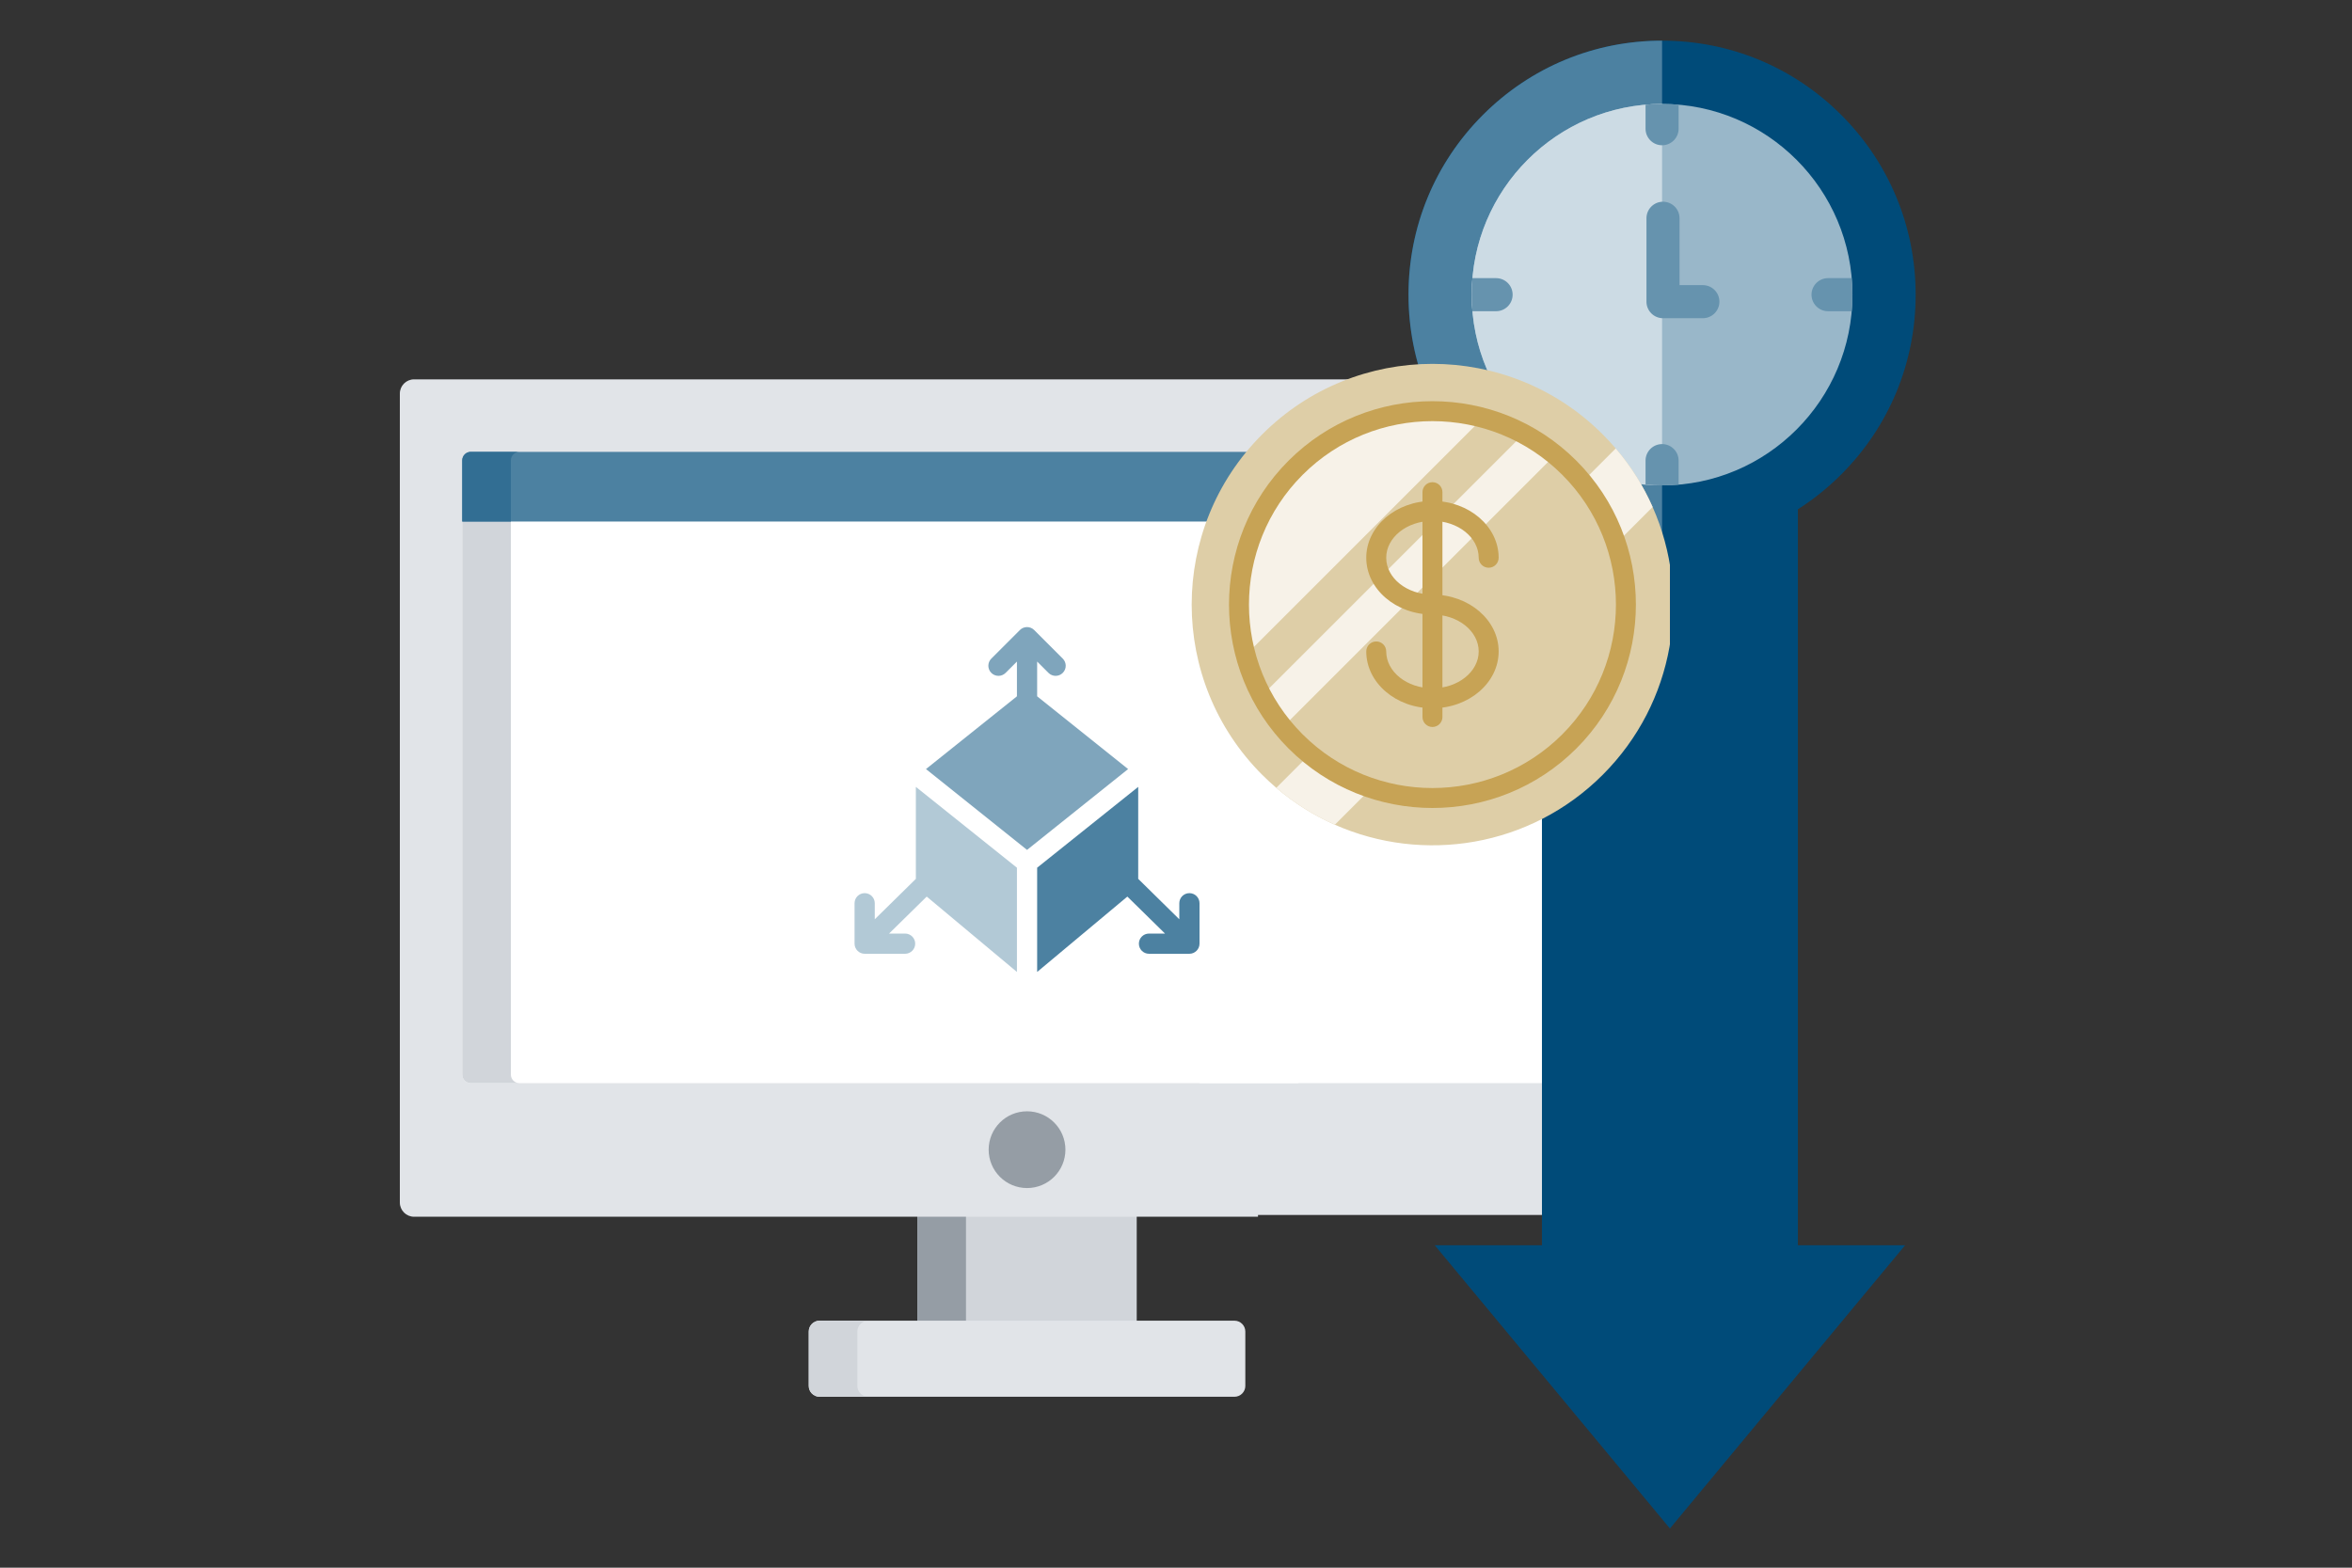
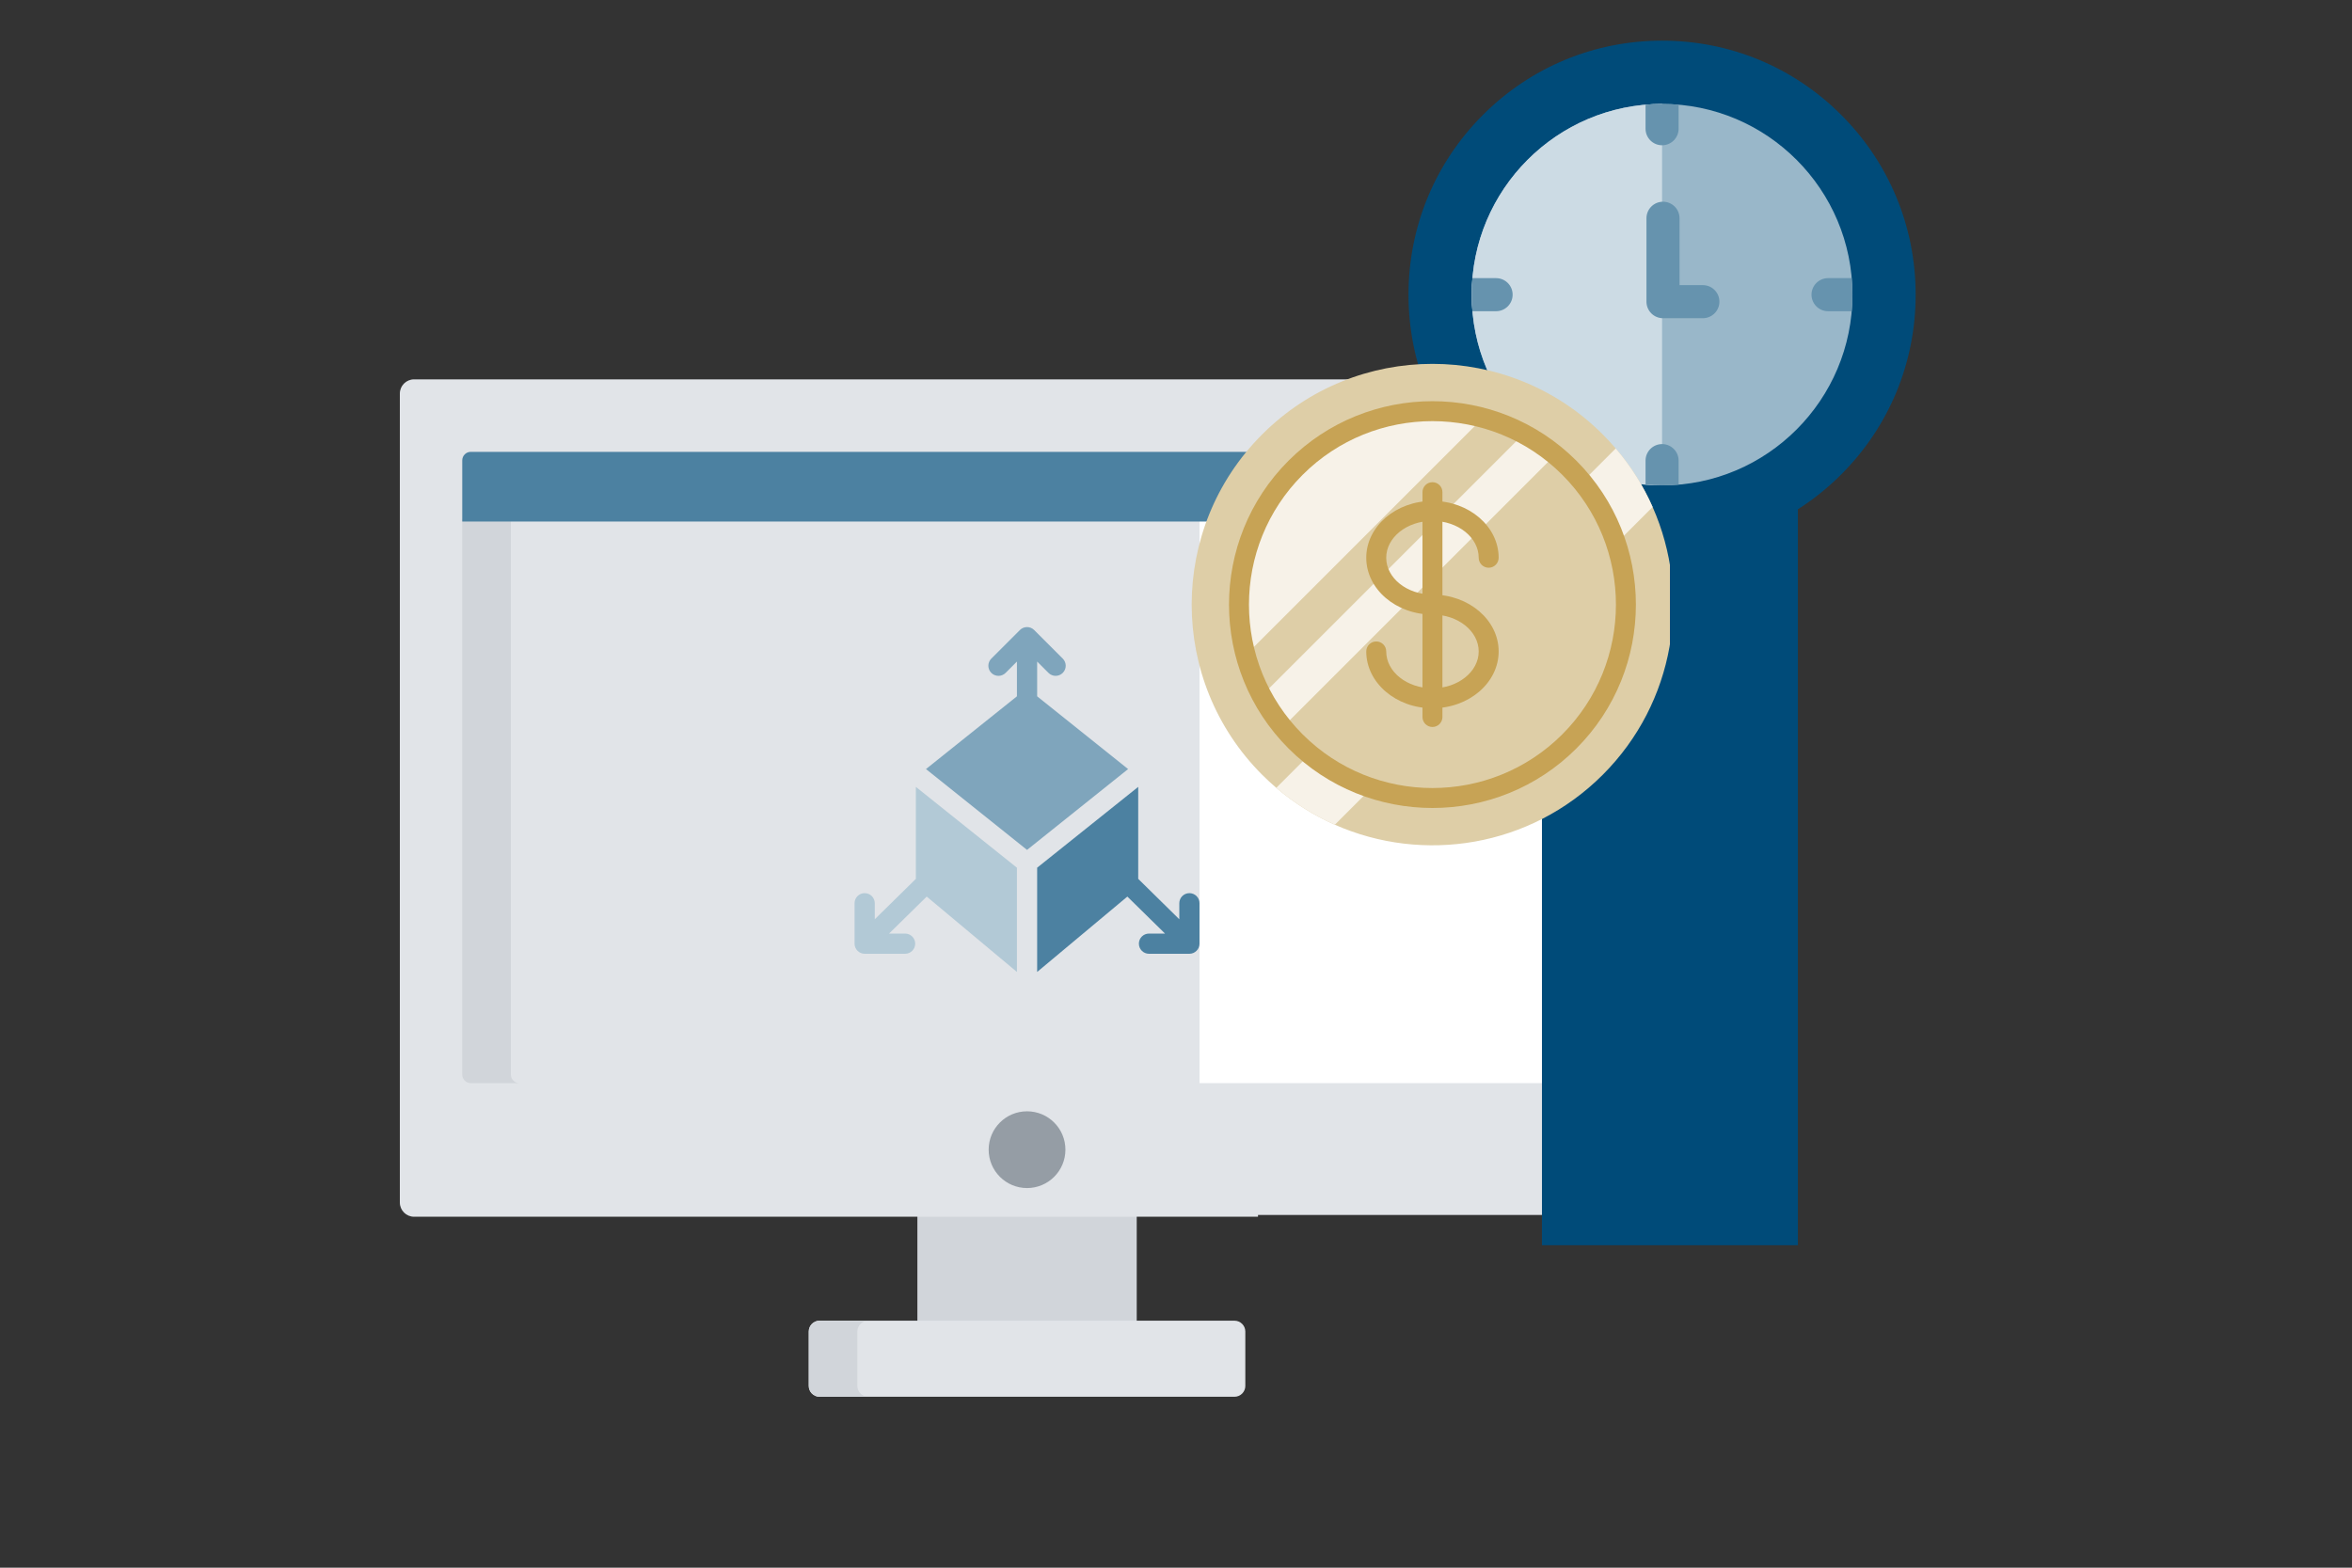
<svg xmlns="http://www.w3.org/2000/svg" width="300" height="200" viewBox="0 0 300 200" fill="none">
  <rect x="0" y="0" width="300" height="200" fill="#333333" stroke="none" />
  <path d="M144.991 154.916H117.013V168.8H144.991V154.916Z" fill="#D1D5DA" />
-   <path d="M123.213 154.916H117.013V168.8H123.213V154.916Z" fill="#959DA5" />
  <path d="M158.843 176.811C158.843 177.572 158.22 178.195 157.459 178.195H104.541C103.779 178.195 103.156 177.572 103.156 176.811V169.872C103.156 169.111 103.779 168.488 104.541 168.488H157.458C158.22 168.488 158.842 169.111 158.842 169.872V176.811H158.843Z" fill="#E1E4E8" />
  <path d="M109.358 176.811V169.872C109.358 169.111 109.981 168.488 110.742 168.488H104.542C103.78 168.488 103.157 169.111 103.157 169.872V176.811C103.157 177.572 103.78 178.195 104.542 178.195H110.742C109.981 178.195 109.358 177.571 109.358 176.811Z" fill="#D1D5DA" />
  <path d="M209.187 48.396H52.813C51.816 48.396 51 49.212 51 50.21V153.414C51 154.412 51.816 155.228 52.813 155.228H160.459V149.808C160.459 149.255 160.908 148.807 161.46 148.807H165.674C166.535 148.807 167.43 148.169 167.713 147.356L168.509 145.444C168.883 144.689 168.703 143.607 168.09 143L165.116 140.049C164.928 139.862 164.824 139.612 164.824 139.346C164.824 139.079 164.928 138.829 165.116 138.642L170.51 133.29C170.699 133.103 170.952 132.999 171.223 132.999C171.493 132.999 171.746 133.103 171.935 133.29L174.909 136.241C175.29 136.619 175.878 136.846 176.482 136.846C176.807 136.846 177.117 136.778 177.379 136.651L179.317 135.857C180.115 135.585 180.753 134.691 180.753 133.83V129.668C180.753 129.115 181.202 128.667 181.754 128.667H189.391C189.943 128.667 190.392 129.116 190.392 129.668V133.83C190.392 134.692 191.031 135.585 191.846 135.864L193.786 136.659C194.028 136.778 194.339 136.846 194.663 136.846C195.268 136.846 195.856 136.62 196.237 136.242L199.212 133.291C199.401 133.103 199.653 132.999 199.923 132.999C200.193 132.999 200.446 133.103 200.635 133.291L206.028 138.643C206.217 138.83 206.321 139.08 206.321 139.346C206.321 139.613 206.217 139.863 206.028 140.049L203.055 143.001C202.442 143.607 202.262 144.689 202.644 145.463L203.439 147.374C203.714 148.17 204.61 148.807 205.471 148.807H209.686C210.238 148.807 210.687 149.256 210.687 149.808V154.429C210.884 154.139 210.999 153.79 210.999 153.415V50.21C211 49.212 210.184 48.396 209.187 48.396Z" fill="#E1E4E8" />
  <rect x="131" y="52" width="78" height="103" fill="#E1E4E8" />
-   <path d="M58.96 137.094C58.96 137.693 59.45 138.182 60.048 138.182H165.58L170.51 133.29C170.699 133.102 170.952 132.999 171.222 132.999C171.492 132.999 171.746 133.102 171.935 133.29L174.909 136.241C175.29 136.619 175.878 136.845 176.482 136.845C176.807 136.845 177.117 136.778 177.379 136.651L179.317 135.857C180.115 135.584 180.753 134.691 180.753 133.829V129.667C180.753 129.115 181.202 128.666 181.754 128.666H189.391C189.943 128.666 190.392 129.115 190.392 129.667V133.829C190.392 134.691 191.031 135.584 191.846 135.864L193.786 136.659C194.028 136.778 194.339 136.845 194.663 136.845C195.268 136.845 195.856 136.619 196.237 136.241L199.212 133.29C199.401 133.103 199.653 132.999 199.923 132.999C200.193 132.999 200.446 133.103 200.635 133.29L203.039 135.676V66.223H58.96V137.094Z" fill="white" />
  <rect x="153" y="66.22" width="44" height="71.96" fill="white" />
  <path d="M65.161 137.094V66.223H58.96V137.094C58.96 137.693 59.45 138.182 60.048 138.182H66.249C65.65 138.183 65.161 137.693 65.161 137.094Z" fill="#D1D5DA" />
  <path d="M131 151.568C133.704 151.568 135.896 149.376 135.896 146.672C135.896 143.968 133.704 141.776 131 141.776C128.296 141.776 126.104 143.968 126.104 146.672C126.104 149.376 128.296 151.568 131 151.568Z" fill="#959DA5" />
  <path d="M201.952 57.644H60.048C59.45 57.644 58.96 58.133 58.96 58.732V66.535H203.039V58.732C203.039 58.133 202.55 57.644 201.952 57.644Z" fill="#4C81A1" />
-   <path d="M66.249 57.644H60.048C59.45 57.644 58.96 58.133 58.96 58.732V66.535H65.161V58.732C65.161 58.133 65.65 57.644 66.249 57.644Z" fill="#326E93" />
  <path d="M151.711 113.944C150.998 113.944 150.422 114.521 150.422 115.233V117.278L145.18 112.121V100.385L132.289 110.697C132.289 116.065 132.289 119.272 132.289 123.999L143.796 114.383L148.599 119.101H146.555C145.842 119.101 145.266 119.677 145.266 120.39C145.266 121.102 145.842 121.679 146.555 121.679H151.711C152.425 121.679 153 121.091 153 120.39V115.233C153 114.521 152.423 113.944 151.711 113.944Z" fill="#4C81A1" />
  <path d="M116.82 100.385V112.122L111.578 117.278V115.233C111.578 114.521 111.002 113.944 110.289 113.944C109.577 113.944 109 114.521 109 115.233V120.39C109 121.104 109.587 121.679 110.289 121.679H115.445C116.158 121.679 116.734 121.102 116.734 120.39C116.734 119.677 116.158 119.101 115.445 119.101H113.401L118.204 114.383L129.711 123.999C129.711 119.363 129.711 115.994 129.711 110.698L116.82 100.385Z" fill="#B2C9D6" />
  <path d="M132.289 88.832V84.4L133.735 85.845C134.238 86.349 135.054 86.349 135.557 85.845C136.061 85.342 136.061 84.526 135.557 84.022L131.913 80.378C131.411 79.874 130.588 79.876 130.087 80.378L126.443 84.022C125.94 84.526 125.94 85.342 126.443 85.845C126.947 86.349 127.763 86.349 128.266 85.845L129.711 84.4V88.832L118.109 98.113L131 108.427L143.891 98.114L132.289 88.832Z" fill="#7FA5BC" />
-   <path d="M183 158.862L213 195L243 158.862L229.324 158.862L229.324 56.5L196.677 56.5L196.677 158.862L183 158.862Z" fill="#004B79" />
+   <path d="M183 158.862L243 158.862L229.324 158.862L229.324 56.5L196.677 56.5L196.677 158.862L183 158.862Z" fill="#004B79" />
  <path d="M234.872 14.68C228.763 8.559 220.64 5.187 212 5.187C203.36 5.187 195.237 8.559 189.128 14.68C183.02 20.801 179.656 28.938 179.656 37.593C179.656 46.249 183.02 54.386 189.128 60.507C195.237 66.629 203.36 70 212 70C220.64 70 228.763 66.629 234.872 60.507C240.98 54.386 244.343 46.249 244.343 37.593C244.343 28.938 240.98 20.801 234.872 14.68Z" fill="#004B79" />
-   <path d="M212 5.187C203.36 5.187 195.237 8.559 189.128 14.68C183.02 20.801 179.656 28.938 179.656 37.593C179.656 46.249 183.02 54.386 189.128 60.507C195.237 66.629 203.36 70 212 70V5.187Z" fill="#4C81A1" />
  <path d="M212 13.263C198.609 13.263 187.716 24.178 187.716 37.593C187.716 51.009 198.609 61.924 212 61.924C225.39 61.924 236.283 51.009 236.283 37.593C236.283 24.178 225.39 13.263 212 13.263Z" fill="#99B7C9" />
  <path d="M212 13.263C198.609 13.263 187.716 24.178 187.716 37.593C187.716 51.009 198.609 61.924 212 61.924V13.263Z" fill="#CCDBE4" />
  <path d="M212 18.532C213.165 18.532 214.109 17.588 214.109 16.423V13.356C213.414 13.296 212.711 13.263 212 13.263C211.289 13.263 210.586 13.296 209.891 13.356V16.423C209.891 17.588 210.835 18.532 212 18.532Z" fill="#6693AE" />
  <path d="M212 56.655C210.835 56.655 209.891 57.599 209.891 58.764V61.831C210.586 61.891 211.289 61.924 212 61.924C212.711 61.924 213.414 61.891 214.109 61.831V58.764C214.109 57.599 213.165 56.655 212 56.655Z" fill="#6693AE" />
  <path d="M236.191 35.484H233.17C232.005 35.484 231.061 36.429 231.061 37.593C231.061 38.758 232.005 39.703 233.17 39.703H236.191C236.251 39.008 236.283 38.304 236.283 37.593C236.283 36.883 236.251 36.179 236.191 35.484Z" fill="#6693AE" />
  <path d="M192.938 37.593C192.938 36.429 191.994 35.484 190.829 35.484H187.808C187.748 36.179 187.716 36.883 187.716 37.593C187.716 38.304 187.748 39.008 187.808 39.703H190.829C191.994 39.703 192.938 38.758 192.938 37.593Z" fill="#6693AE" />
  <path d="M217.202 36.376H214.227V27.845C214.227 26.68 213.282 25.735 212.117 25.735C210.952 25.735 210.008 26.68 210.008 27.845V38.485C210.008 39.65 210.952 40.595 212.117 40.595H217.202C218.367 40.595 219.312 39.65 219.312 38.485C219.312 37.321 218.367 36.376 217.202 36.376Z" fill="#6693AE" />
  <g clip-path="url(#clip0)">
    <path d="M204.428 98.848C195.19 108.084 181.533 110.207 170.263 105.215C167.609 104.04 165.09 102.471 162.79 100.507C162.174 99.982 161.576 99.428 160.995 98.848C149.002 86.853 149.002 67.409 160.995 55.415C172.989 43.422 192.433 43.422 204.428 55.415C205.009 55.996 205.562 56.594 206.087 57.21C208.051 59.508 209.62 62.029 210.795 64.683C215.787 75.952 213.664 89.61 204.428 98.848Z" fill="#DECEA7" />
    <path d="M210.795 64.684L170.264 105.215C167.609 104.04 165.09 102.471 162.79 100.507L206.087 57.21C208.051 59.508 209.62 62.029 210.795 64.684Z" fill="#F7F2E8" />
    <path d="M207.399 77.131C207.399 90.766 196.345 101.819 182.711 101.819C175.014 101.819 168.141 98.298 163.613 92.778C160.118 88.519 158.022 83.069 158.022 77.131C158.022 63.496 169.076 52.443 182.71 52.443C188.65 52.443 194.099 54.542 198.359 58.036C203.878 62.563 207.399 69.436 207.399 77.131Z" fill="#DECEA7" />
    <path d="M198.359 58.036L163.616 92.779L163.613 92.778C162.593 91.535 161.692 90.19 160.929 88.762C160.059 87.138 159.367 85.408 158.877 83.592C158.32 81.532 158.022 79.366 158.022 77.131C158.022 63.496 169.076 52.443 182.71 52.443C184.947 52.443 187.113 52.74 189.172 53.297C190.987 53.788 192.717 54.481 194.341 55.351C195.77 56.114 197.115 57.016 198.359 58.036Z" fill="#F7F2E8" />
    <path d="M194.341 55.351L160.929 88.761C160.06 87.138 159.368 85.408 158.877 83.592L189.172 53.297C190.987 53.788 192.718 54.481 194.341 55.351Z" fill="#DECEA7" />
    <path d="M182.711 103.08C176.063 103.08 169.415 100.55 164.353 95.489C154.231 85.366 154.231 68.896 164.353 58.774C174.476 48.652 190.946 48.651 201.068 58.774C211.191 68.896 211.19 85.366 201.068 95.489C196.007 100.55 189.359 103.08 182.711 103.08ZM182.711 53.727C176.715 53.727 170.718 56.009 166.154 60.574C157.024 69.704 157.024 84.559 166.154 93.688C175.283 102.818 190.138 102.818 199.268 93.688C208.397 84.559 208.397 69.704 199.268 60.574C194.703 56.009 188.707 53.727 182.711 53.727Z" fill="#C7A355" />
    <path d="M182.711 90.356C178.055 90.356 174.268 87.104 174.268 83.107C174.268 82.404 174.838 81.834 175.541 81.834C176.244 81.834 176.814 82.404 176.814 83.107C176.814 85.7 179.459 87.809 182.712 87.809C185.964 87.809 188.609 85.7 188.609 83.107C188.609 80.514 185.964 78.404 182.712 78.404C178.056 78.404 174.268 75.153 174.268 71.156C174.268 67.159 178.056 63.907 182.712 63.907C187.367 63.907 191.155 67.159 191.155 71.156C191.155 71.859 190.585 72.429 189.882 72.429C189.179 72.429 188.609 71.859 188.609 71.156C188.609 68.563 185.963 66.453 182.711 66.453C179.459 66.453 176.814 68.562 176.814 71.156C176.814 73.749 179.459 75.858 182.711 75.858C187.367 75.858 191.155 79.11 191.155 83.107C191.155 87.104 187.367 90.356 182.711 90.356Z" fill="#C7A355" />
    <path d="M182.711 92.746C182.007 92.746 181.438 92.176 181.438 91.473V62.79C181.438 62.087 182.007 61.517 182.711 61.517C183.414 61.517 183.984 62.087 183.984 62.79V91.473C183.984 92.176 183.414 92.746 182.711 92.746Z" fill="#C7A355" />
  </g>
  <defs>
    <clipPath id="clip0">
      <rect width="61" height="64" fill="white" transform="translate(152 44)" />
    </clipPath>
  </defs>
</svg>